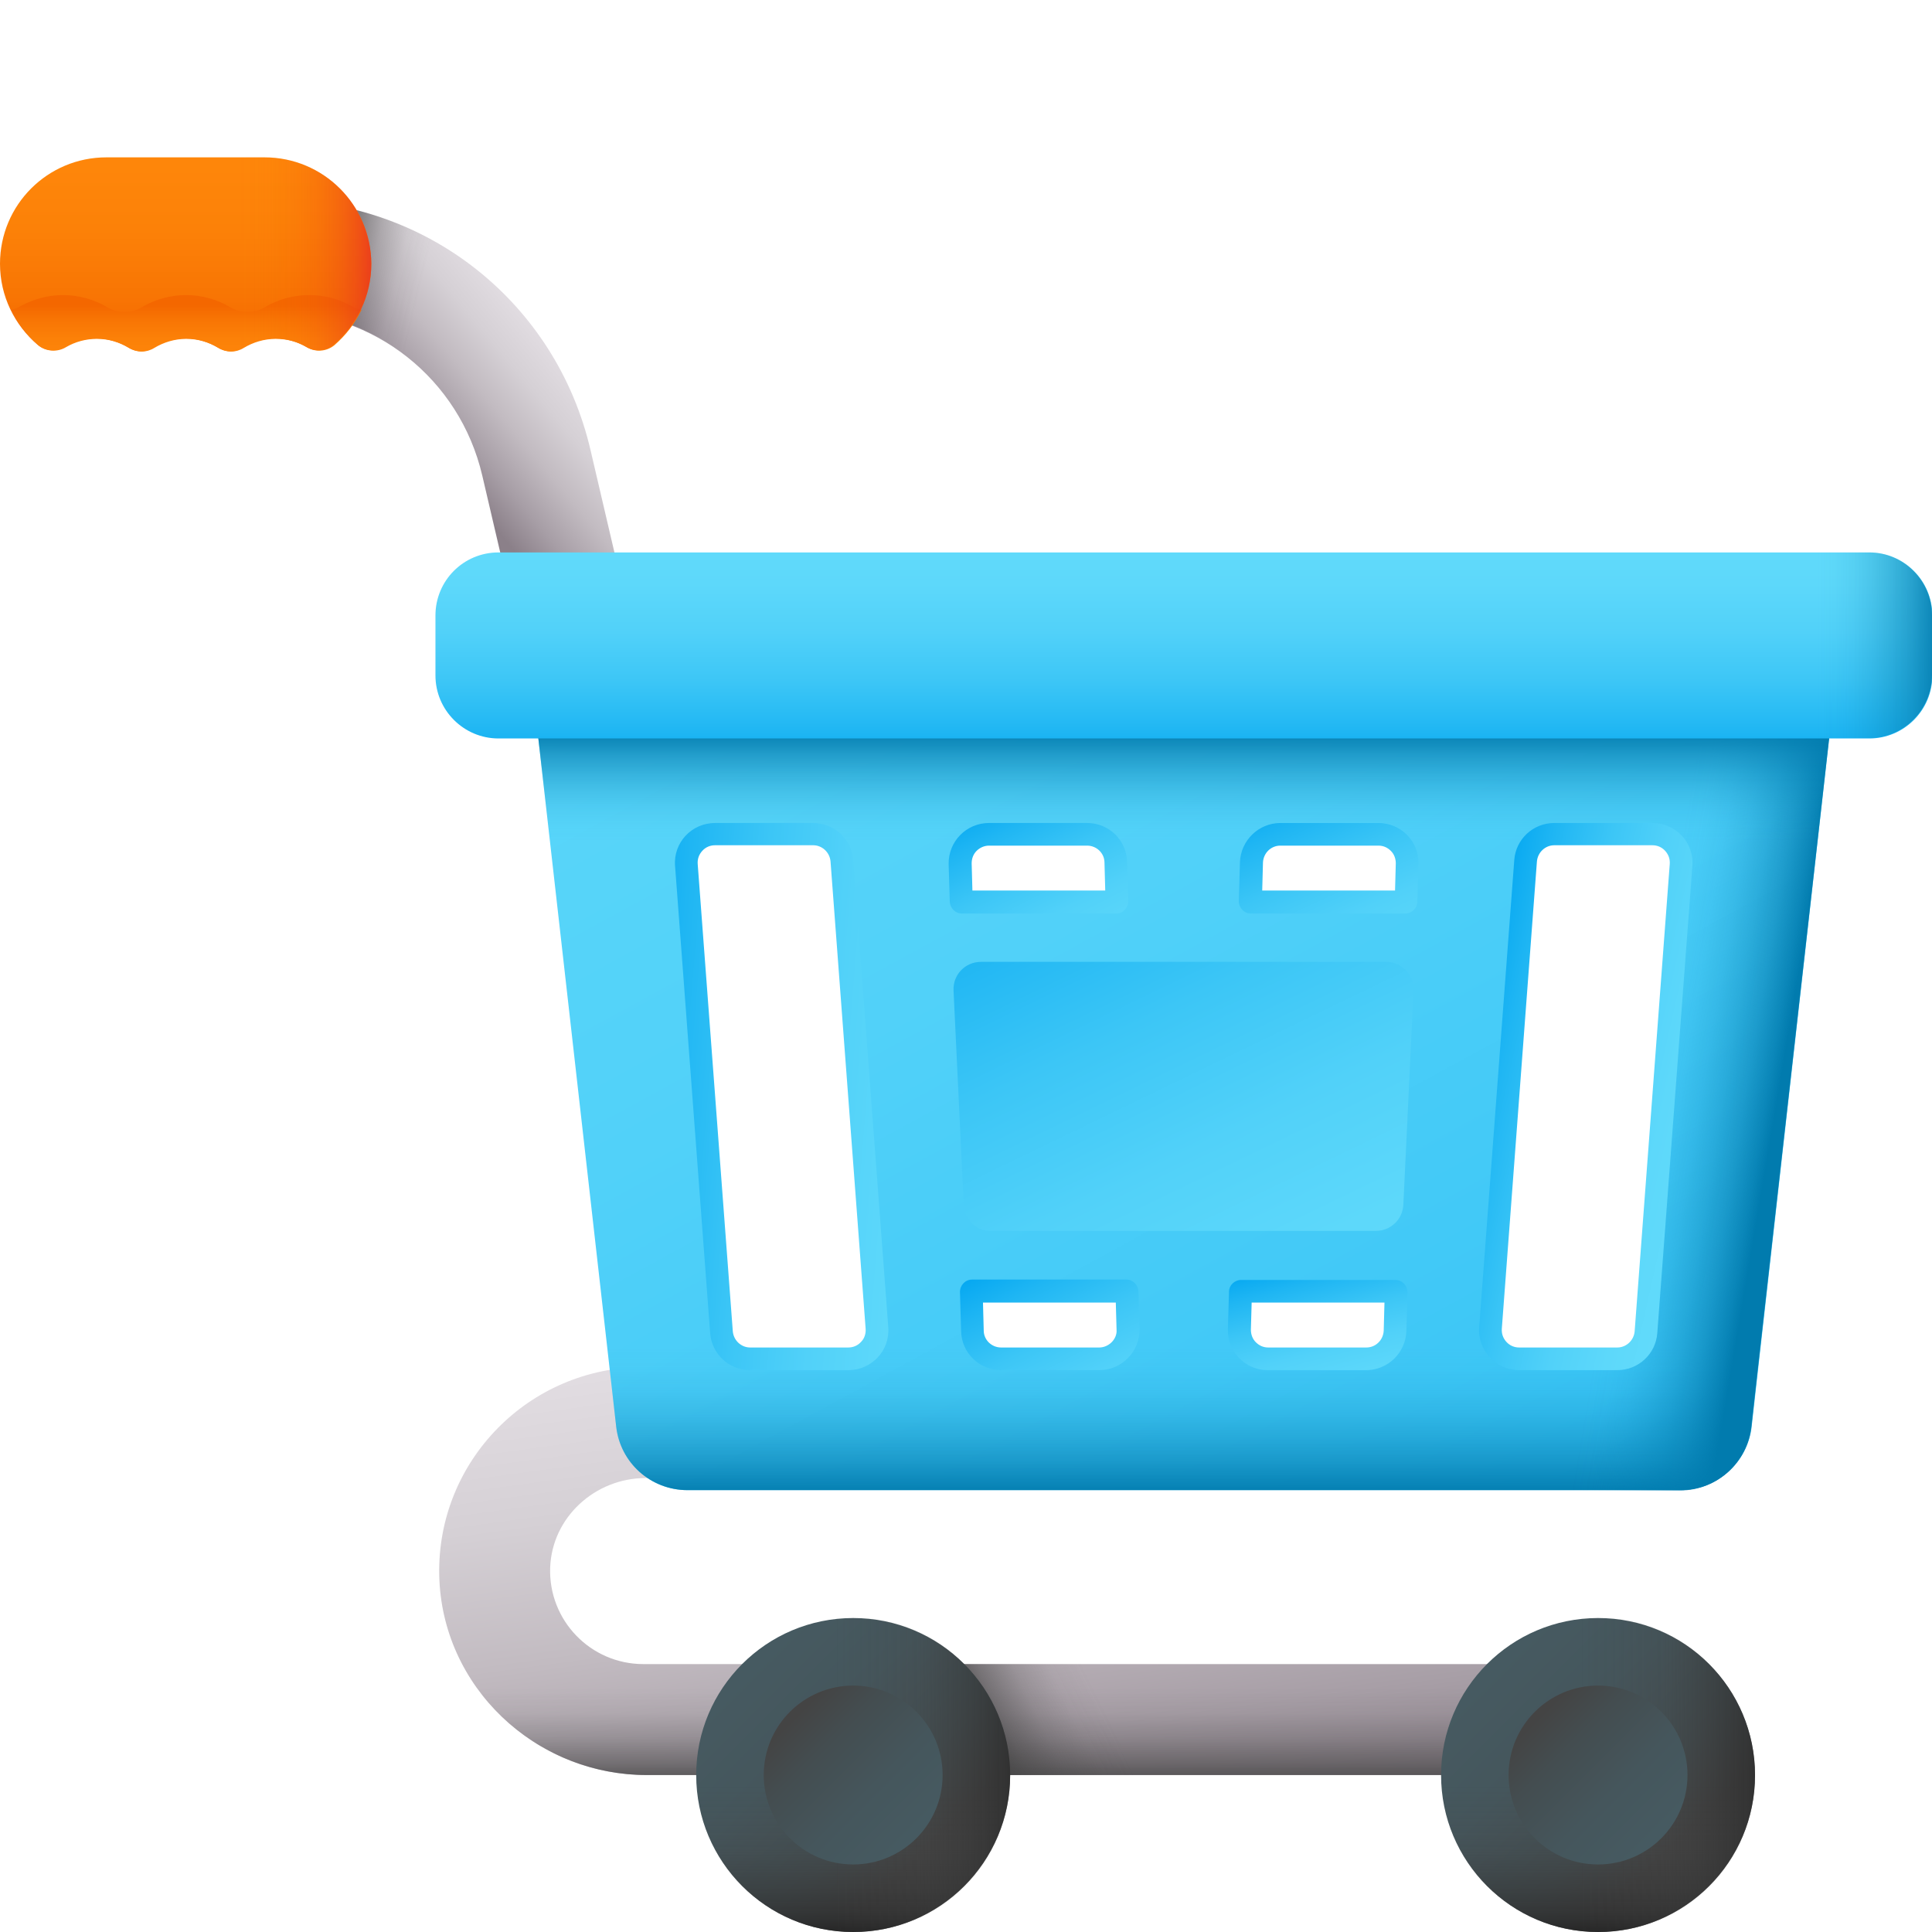
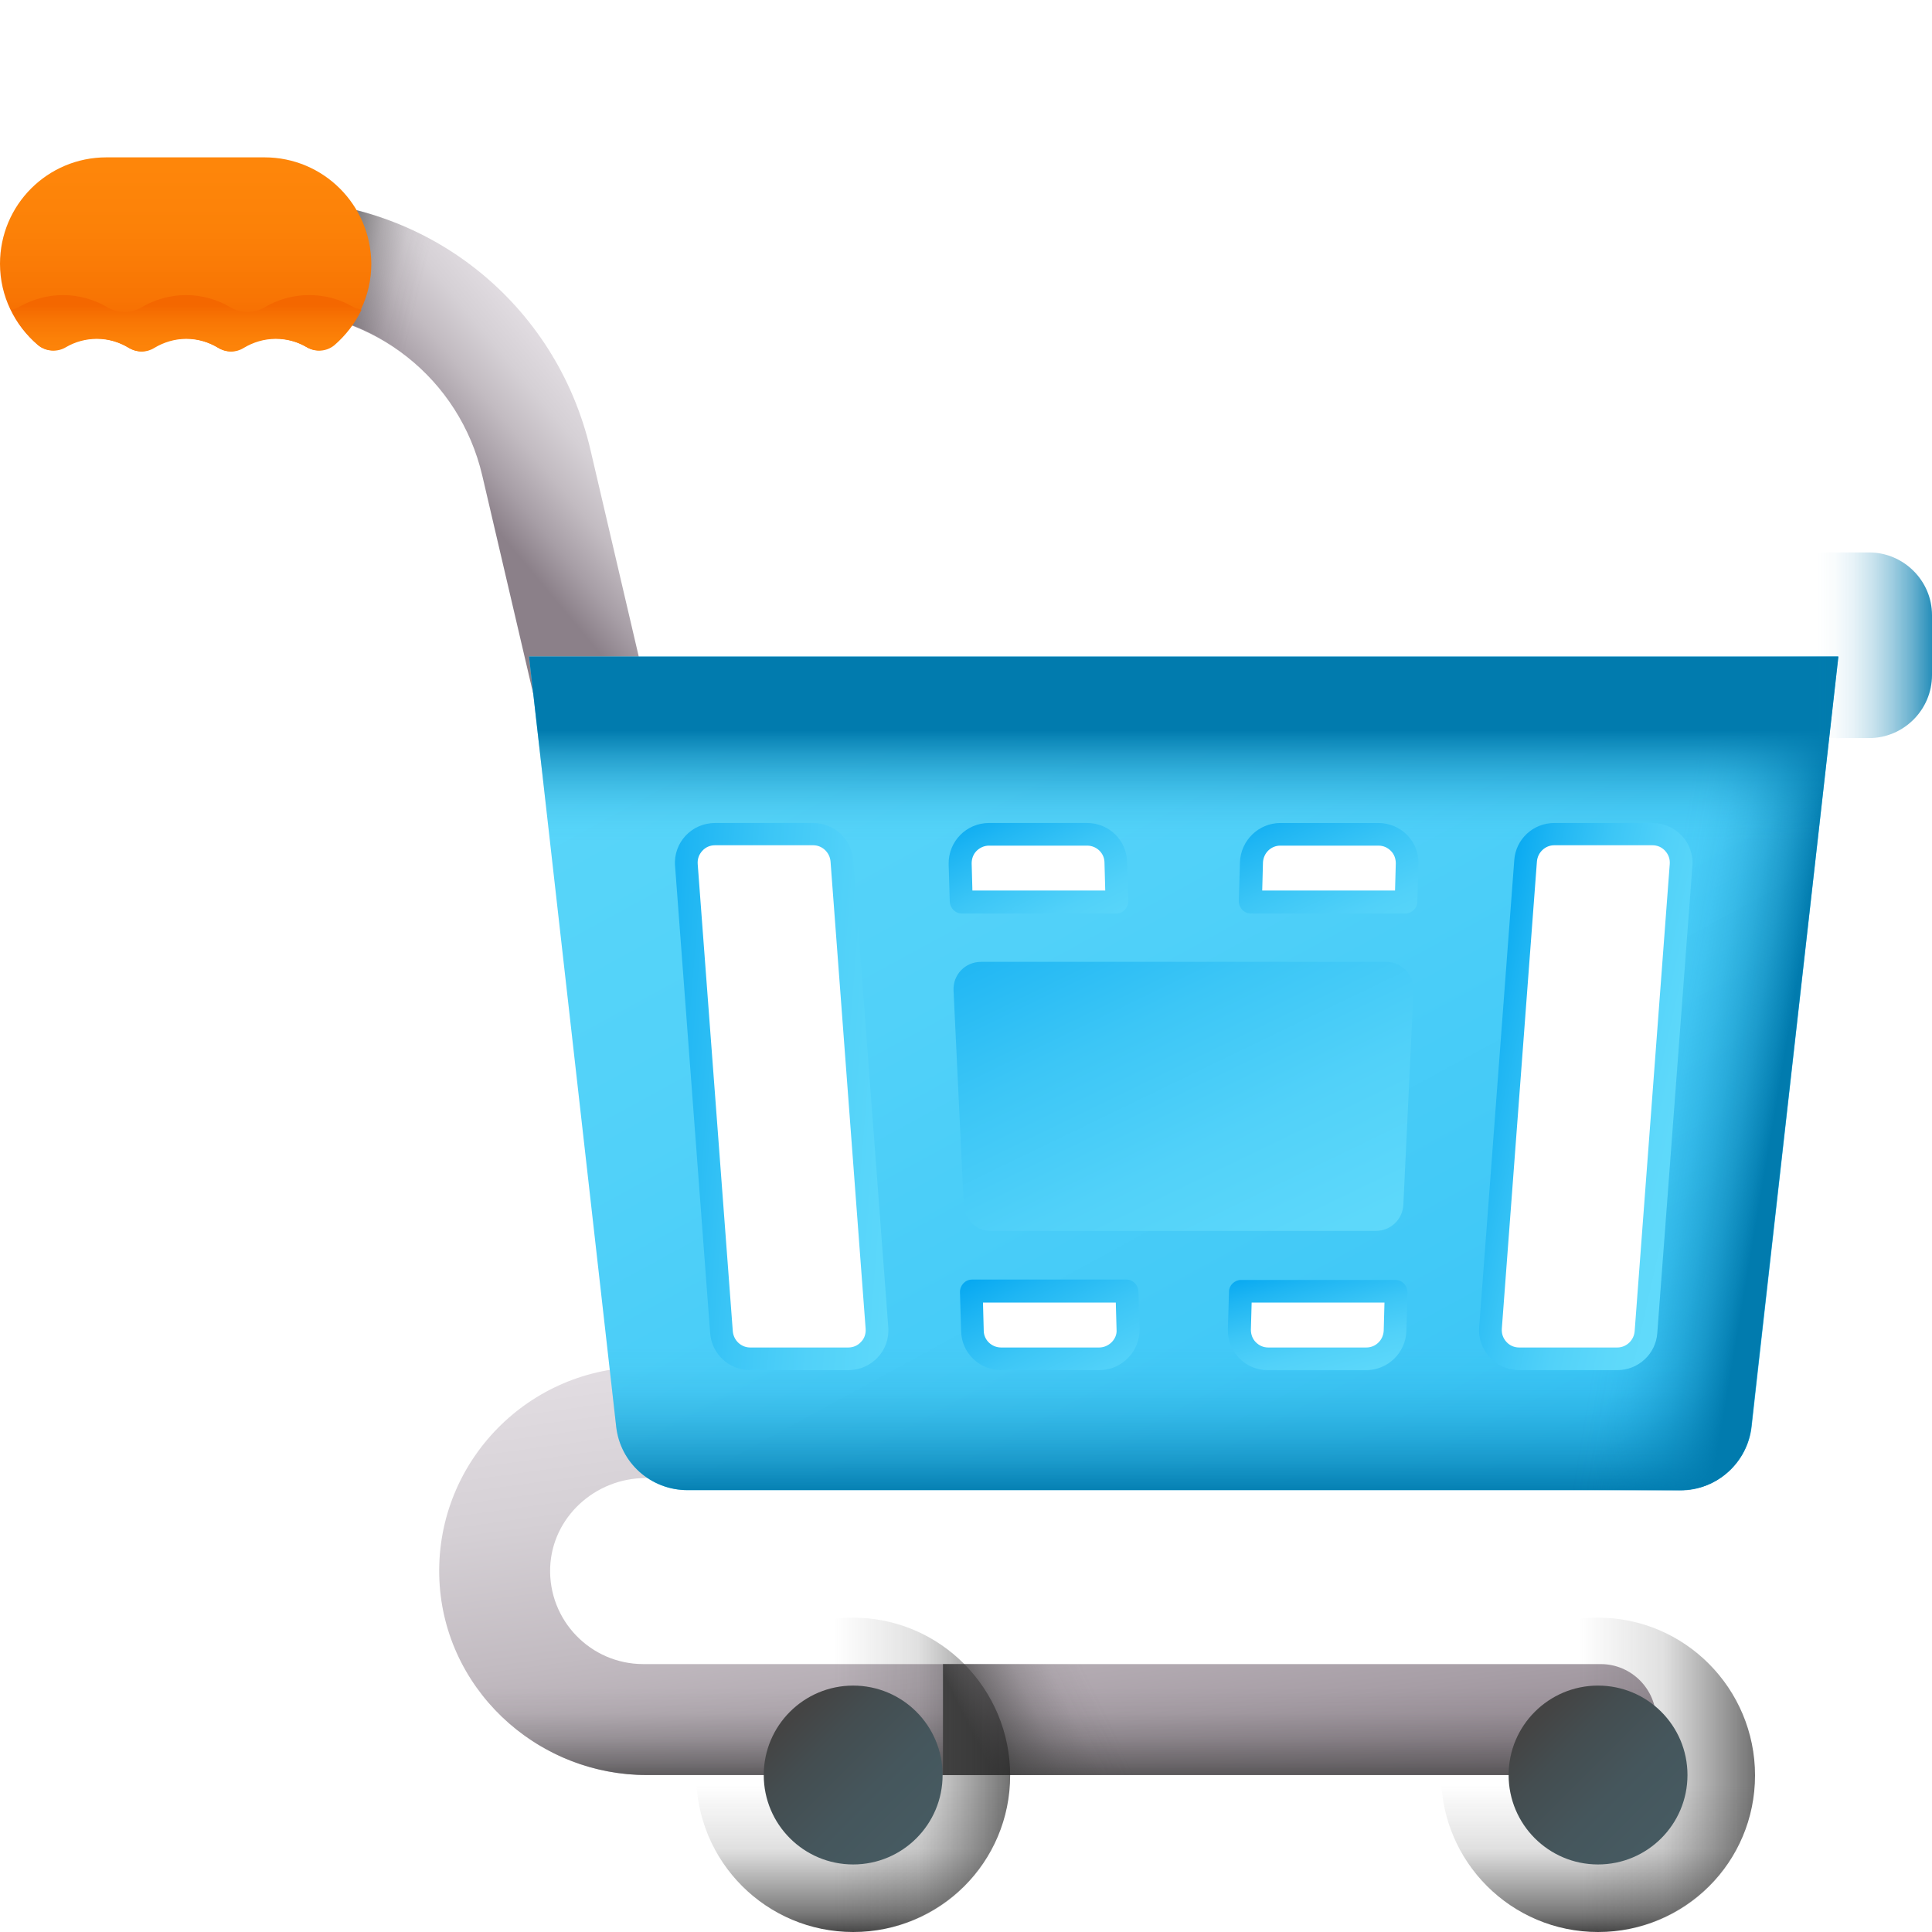
<svg xmlns="http://www.w3.org/2000/svg" xmlns:xlink="http://www.w3.org/1999/xlink" id="_01_Empty_Cart" viewBox="0 0 512 512">
  <linearGradient id="lg1">
    <stop offset="0" stop-color="#e5e1e5" />
    <stop offset=".198" stop-color="#e1dce1" />
    <stop offset=".403" stop-color="#d5d0d5" />
    <stop offset=".612" stop-color="#c2bbc1" />
    <stop offset=".821" stop-color="#a79ea6" />
    <stop offset="1" stop-color="#8b8089" />
  </linearGradient>
  <linearGradient id="SVGID_1_" gradientTransform="matrix(1 0 0 -1 0 514)" gradientUnits="userSpaceOnUse" x1="163.563" x2="123.436" xlink:href="#lg1" y1="416.792" y2="383.353" />
  <linearGradient id="lg2">
    <stop offset="0" stop-color="#444" stop-opacity="0" />
    <stop offset=".238" stop-color="#444" stop-opacity=".061" />
    <stop offset=".484" stop-color="#444" stop-opacity=".244" />
    <stop offset=".734" stop-color="#444" stop-opacity=".549" />
    <stop offset=".986" stop-color="#444" stop-opacity=".973" />
    <stop offset="1" stop-color="#444" />
  </linearGradient>
  <linearGradient id="SVGID_00000180351913654799751740000017071497634167496603_" gradientTransform="matrix(1 0 0 -1 0 514)" gradientUnits="userSpaceOnUse" x1="110.776" x2="83.122" xlink:href="#lg2" y1="434.858" y2="441.562" />
  <linearGradient id="SVGID_00000178920124002603334530000007845307619773607098_" gradientTransform="matrix(1 0 0 -1 0 514)" gradientUnits="userSpaceOnUse" x1="260.995" x2="284.922" xlink:href="#lg1" y1="198.719" y2="23.255" />
  <linearGradient id="SVGID_00000063616433802923928670000009380652037438057132_" gradientTransform="matrix(1 0 0 -1 0 514)" gradientUnits="userSpaceOnUse" x1="277.8" x2="277.8" xlink:href="#lg2" y1="66.431" y2="39.615" />
  <linearGradient id="SVGID_00000052823829702486102850000009905075682619578287_" gradientTransform="matrix(1 0 0 -1 0 514)" gradientUnits="userSpaceOnUse" x1="292.642" x2="262.055" xlink:href="#lg2" y1="60.941" y2="45.857" />
  <linearGradient id="lg3">
    <stop offset="0" stop-color="#465a61" />
    <stop offset=".368" stop-color="#45565c" />
    <stop offset=".75" stop-color="#444d50" />
    <stop offset="1" stop-color="#444" />
  </linearGradient>
  <linearGradient id="SVGID_00000020384467417345070040000015003775759013030054_" gradientTransform="matrix(1 0 0 -1 0 514)" gradientUnits="userSpaceOnUse" x1="198.129" x2="245.492" xlink:href="#lg3" y1="71.655" y2="24.292" />
  <linearGradient id="lg4">
    <stop offset="0" stop-color="#444" stop-opacity="0" />
    <stop offset=".39" stop-color="#3d3d3d" stop-opacity=".16" />
    <stop offset=".793" stop-color="#292929" stop-opacity=".637" />
    <stop offset="1" stop-color="#1a1a1a" />
  </linearGradient>
  <linearGradient id="SVGID_00000055694519619776042960000004348715176689329853_" gradientTransform="matrix(1 0 0 -1 0 514)" gradientUnits="userSpaceOnUse" x1="226.148" x2="226.148" xlink:href="#lg4" y1="40.859" y2="-2.3" />
  <linearGradient id="SVGID_00000181055607101494179180000008542697690453213104_" gradientTransform="matrix(1 0 0 -1 0 514)" gradientUnits="userSpaceOnUse" x1="220.964" x2="278.711" xlink:href="#lg4" y1="43.637" y2="43.637" />
  <linearGradient id="SVGID_00000114071365861288610040000002921830730987214507_" gradientTransform="matrix(1 0 0 -1 0 514)" gradientUnits="userSpaceOnUse" x1="241.914" x2="210.698" xlink:href="#lg3" y1="27.87" y2="59.086" />
  <linearGradient id="SVGID_00000083087574325757651830000007889110877803837829_" gradientTransform="matrix(1 0 0 -1 0 514)" gradientUnits="userSpaceOnUse" x1="395.478" x2="442.842" xlink:href="#lg3" y1="71.655" y2="24.292" />
  <linearGradient id="SVGID_00000109737416322020346500000017255812683903125152_" gradientTransform="matrix(1 0 0 -1 0 514)" gradientUnits="userSpaceOnUse" x1="423.497" x2="423.497" xlink:href="#lg4" y1="40.859" y2="-2.3" />
  <linearGradient id="SVGID_00000135666928690617577550000004433348905095732370_" gradientTransform="matrix(1 0 0 -1 0 514)" gradientUnits="userSpaceOnUse" x1="418.314" x2="476.06" xlink:href="#lg4" y1="43.637" y2="43.637" />
  <linearGradient id="SVGID_00000092427055659674309970000017757939555768314762_" gradientTransform="matrix(1 0 0 -1 0 514)" gradientUnits="userSpaceOnUse" x1="439.264" x2="408.048" xlink:href="#lg3" y1="27.87" y2="59.086" />
  <linearGradient id="lg5">
    <stop offset="0" stop-color="#fe860a" />
    <stop offset=".356" stop-color="#fc8108" />
    <stop offset=".725" stop-color="#f87504" />
    <stop offset="1" stop-color="#f46700" />
  </linearGradient>
  <linearGradient id="SVGID_00000111187659617033156770000000486841383403677365_" gradientTransform="matrix(1 0 0 -1 0 514)" gradientUnits="userSpaceOnUse" x1="49.163" x2="49.163" xlink:href="#lg5" y1="469.781" y2="422.281" />
  <linearGradient id="SVGID_00000026842412085923555590000015814878619903900585_" gradientTransform="matrix(1 0 0 -1 0 514)" gradientUnits="userSpaceOnUse" x1="49.163" x2="49.163" xlink:href="#lg5" y1="418.942" y2="433.188" />
  <linearGradient id="SVGID_00000170986826783812501940000012690888106335789744_" gradientTransform="matrix(1 0 0 -1 0 514)" gradientUnits="userSpaceOnUse" x1="63.409" x2="103.29" y1="446.571" y2="446.571">
    <stop offset="0" stop-color="#f46700" stop-opacity="0" />
    <stop offset=".128" stop-color="#f36500" stop-opacity=".018" />
    <stop offset=".26" stop-color="#f26103" stop-opacity=".073" />
    <stop offset=".394" stop-color="#f15b07" stop-opacity=".164" />
    <stop offset=".53" stop-color="#ef520d" stop-opacity=".292" />
    <stop offset=".668" stop-color="#ec4614" stop-opacity=".456" />
    <stop offset=".806" stop-color="#e9371d" stop-opacity=".657" />
    <stop offset=".942" stop-color="#e52628" stop-opacity=".891" />
    <stop offset="1" stop-color="#e41f2d" />
  </linearGradient>
  <linearGradient id="lg6">
    <stop offset="0" stop-color="#62dbfb" />
    <stop offset=".206" stop-color="#5dd8fa" />
    <stop offset=".419" stop-color="#51d1f9" />
    <stop offset=".636" stop-color="#3cc6f6" />
    <stop offset=".854" stop-color="#1fb6f3" />
    <stop offset="1" stop-color="#08a9f1" />
  </linearGradient>
  <linearGradient id="SVGID_00000041270715480404768760000002546233833706515130_" gradientTransform="matrix(1 0 0 -1 0 514)" gradientUnits="userSpaceOnUse" x1="291.043" x2="264.419" xlink:href="#lg6" y1="249.849" y2="302.486" />
  <linearGradient id="SVGID_00000052801622403862628530000005312131563140609695_" gradientTransform="matrix(1 0 0 -1 0 514)" gradientUnits="userSpaceOnUse" x1="259.284" x2="164.108" xlink:href="#lg6" y1="219.219" y2="226.87" />
  <linearGradient id="SVGID_00000057119984237708256800000008510966724529325972_" gradientTransform="matrix(1 0 0 -1 0 514)" gradientUnits="userSpaceOnUse" x1="299.272" x2="270.199" xlink:href="#lg6" y1="124.615" y2="181.231" />
  <linearGradient id="SVGID_00000095322887950025745030000004525761801938831266_" gradientTransform="matrix(1 0 0 -1 0 514)" gradientUnits="userSpaceOnUse" x1="356.076" x2="345.671" xlink:href="#lg6" y1="139.403" y2="179.799" />
  <linearGradient id="SVGID_00000054951240635158102900000006489436083811633328_" gradientTransform="matrix(1 0 0 -1 0 514)" gradientUnits="userSpaceOnUse" x1="454.339" x2="387.624" xlink:href="#lg6" y1="215.748" y2="230.743" />
  <linearGradient id="SVGID_00000059996282152790710460000002587730056217853068_" gradientTransform="matrix(1 0 0 -1 0 514)" gradientUnits="userSpaceOnUse" x1="367.98" x2="341.355" xlink:href="#lg6" y1="246.503" y2="304.649" />
  <linearGradient id="SVGID_00000096746687493453925800000004931247492827629704_" gradientTransform="matrix(1 0 0 -1 0 514)" gradientUnits="userSpaceOnUse" x1="147.484" x2="514.155" xlink:href="#lg6" y1="562.349" y2="-109.88" />
  <linearGradient id="lg7">
    <stop offset="0" stop-color="#017bae" stop-opacity="0" />
    <stop offset=".147" stop-color="#017bae" stop-opacity=".024" />
    <stop offset=".299" stop-color="#017bae" stop-opacity=".095" />
    <stop offset=".453" stop-color="#017bae" stop-opacity=".215" />
    <stop offset=".609" stop-color="#017bae" stop-opacity=".382" />
    <stop offset=".767" stop-color="#017bae" stop-opacity=".597" />
    <stop offset=".923" stop-color="#017bae" stop-opacity=".856" />
    <stop offset="1" stop-color="#017bae" />
  </linearGradient>
  <linearGradient id="SVGID_00000131340187422012239570000000749216189797803157_" gradientTransform="matrix(1 0 0 -1 0 514)" gradientUnits="userSpaceOnUse" x1="313.691" x2="313.691" xlink:href="#lg7" y1="157.001" y2="117.709" />
  <linearGradient id="SVGID_00000055679795131709094670000016603939813289919889_" gradientTransform="matrix(1 0 0 -1 0 514)" gradientUnits="userSpaceOnUse" x1="434.292" x2="470.404" xlink:href="#lg7" y1="225.037" y2="218.917" />
  <linearGradient id="SVGID_00000087408072363097932900000017502954285924364698_" gradientTransform="matrix(1 0 0 -1 0 514)" gradientUnits="userSpaceOnUse" x1="313.691" x2="313.691" xlink:href="#lg7" y1="291.043" y2="320.447" />
  <linearGradient id="SVGID_00000083810224219076416770000002579696589649742749_" gradientTransform="matrix(1 0 0 -1 0 514)" gradientUnits="userSpaceOnUse" x1="351.611" x2="278.163" xlink:href="#lg6" y1="147.805" y2="299.597" />
  <linearGradient id="SVGID_00000157302458006812199160000007926216812344514456_" gradientTransform="matrix(1 0 0 -1 0 514)" gradientUnits="userSpaceOnUse" x1="313.691" x2="313.691" xlink:href="#lg6" y1="371.835" y2="311.244" />
  <linearGradient id="SVGID_00000059310256383422012850000005382760424030752949_" gradientTransform="matrix(1 0 0 -1 0 514)" gradientUnits="userSpaceOnUse" x1="481.235" x2="514.648" xlink:href="#lg7" y1="342.931" y2="342.931" />
  <g>
    <g>
      <path d="m150.2 221.9-22.4-95.9c-6-25.6-28.6-43.5-54.9-43.5h-13.1v-29.5h13.2c40.1 0 74.4 27.2 83.5 66.3l22.4 95.9z" fill="url(#SVGID_1_)" />
      <path d="m73 53h-13.2v29.4h13.2c15.7 0 30 6.3 40.3 16.9h35.9c-14.5-28.1-43.5-46.3-76.2-46.3z" fill="url(#SVGID_00000180351913654799751740000017071497634167496603_)" />
      <path d="m424.2 470.4h-252.8c-29.6 0-54.4-23.4-55-53-.6-30.3 23.9-55.1 54.1-55.1h251.4v29.4h-250.8c-13.4 0-24.8 10.4-25.3 23.7-.5 14 10.7 25.6 24.7 25.6h253.7c8.1 0 14.7 6.6 14.7 14.7-.1 8.1-6.6 14.7-14.7 14.7z" fill="url(#SVGID_00000178920124002603334530000007845307619773607098_)" />
      <path d="m171.4 470.4h252.7c8.1 0 14.7-6.6 14.7-14.7s-6.6-14.7-14.7-14.7h-253.6c-11.6 0-21.3-8-24-18.8h-29.8c3 27.2 26.7 48.2 54.7 48.2z" fill="url(#SVGID_00000063616433802923928670000009380652037438057132_)" />
      <path d="m249.9 441h74.9v29.4h-74.9z" fill="url(#SVGID_00000052823829702486102850000009905075682619578287_)" />
      <g>
        <g>
-           <circle cx="226.1" cy="470.4" fill="url(#SVGID_00000020384467417345070040000015003775759013030054_)" r="41.6" />
          <path d="m184.5 470.4c0 23 18.6 41.6 41.6 41.6s41.6-18.6 41.6-41.6c0-4.6-.8-9-2.1-13.1h-79c-1.3 4.1-2.1 8.5-2.1 13.1z" fill="url(#SVGID_00000055694519619776042960000004348715176689329853_)" />
          <path d="m226.1 428.7c-5.1 0-9.9.9-14.4 2.6v78.2c4.5 1.7 9.3 2.6 14.4 2.6 23 0 41.6-18.6 41.6-41.6s-18.6-41.8-41.6-41.8z" fill="url(#SVGID_00000181055607101494179180000008542697690453213104_)" />
          <circle cx="226.1" cy="470.4" fill="url(#SVGID_00000114071365861288610040000002921830730987214507_)" r="23.7" />
        </g>
        <g>
-           <circle cx="423.5" cy="470.4" fill="url(#SVGID_00000083087574325757651830000007889110877803837829_)" r="41.6" />
          <path d="m381.9 470.4c0 23 18.6 41.6 41.6 41.6s41.6-18.6 41.6-41.6c0-4.6-.8-9-2.1-13.1h-79c-1.4 4.1-2.1 8.5-2.1 13.1z" fill="url(#SVGID_00000109737416322020346500000017255812683903125152_)" />
          <path d="m423.5 428.7c-5.1 0-9.9.9-14.4 2.6v78.2c4.5 1.7 9.3 2.6 14.4 2.6 23 0 41.6-18.6 41.6-41.6s-18.6-41.8-41.6-41.8z" fill="url(#SVGID_00000135666928690617577550000004433348905095732370_)" />
          <circle cx="423.5" cy="470.4" fill="url(#SVGID_00000092427055659674309970000017757939555768314762_)" r="23.7" />
        </g>
      </g>
      <g>
        <g>
          <path d="m70.1 41.7h-41.9c-15.6 0-28.2 12.6-28.2 28.2 0 8.6 3.9 16.3 10 21.5 2 1.7 5 1.9 7.3.5 2.4-1.4 5.2-2.2 8.2-2.2 3.1 0 6 .9 8.5 2.4 2.1 1.3 4.6 1.3 6.7 0 2.5-1.5 5.4-2.4 8.5-2.4s6 .9 8.5 2.4c2.1 1.3 4.6 1.3 6.7 0 2.5-1.5 5.4-2.4 8.5-2.4 3 0 5.8.8 8.2 2.2 2.3 1.4 5.2 1.2 7.3-.5 6.1-5.2 10-12.9 10-21.5-.1-15.6-12.7-28.2-28.3-28.2z" fill="url(#SVGID_00000111187659617033156770000000486841383403677365_)" />
          <path d="m93.1 81.1c-3.3-1.9-7.1-2.9-11.2-2.9-4.3 0-8.3 1.2-11.7 3.2-2.8 1.7-6.4 1.7-9.2 0-3.4-2-7.4-3.2-11.7-3.2s-8.3 1.2-11.7 3.2c-2.8 1.7-6.4 1.7-9.2 0-3.4-2-7.4-3.2-11.7-3.2-4.1 0-7.9 1.1-11.2 2.9-.8.5-1.7.8-2.5 1 1.7 3.6 4.2 6.8 7.2 9.4 2 1.7 5 1.9 7.3.5 2.4-1.4 5.2-2.2 8.2-2.2 3.1 0 6 .9 8.5 2.4 2.1 1.3 4.6 1.3 6.7 0 2.5-1.5 5.4-2.4 8.5-2.4s6 .9 8.5 2.4c2.1 1.3 4.6 1.3 6.7 0 2.5-1.5 5.4-2.4 8.5-2.4 3 0 5.8.8 8.2 2.2 2.3 1.4 5.2 1.2 7.3-.5 3-2.6 5.5-5.8 7.2-9.4-1.1-.3-1.9-.6-2.7-1z" fill="url(#SVGID_00000026842412085923555590000015814878619903900585_)" />
        </g>
-         <path d="m70.1 41.7h-24.3v48.4c1.1-.2 2.2-.4 3.4-.4 3.1 0 6 .9 8.5 2.4 2.1 1.3 4.6 1.3 6.7 0 2.5-1.5 5.4-2.4 8.5-2.4 3 0 5.8.8 8.2 2.2 2.3 1.4 5.2 1.2 7.3-.5 6.1-5.2 10-12.9 10-21.5-.1-15.6-12.7-28.2-28.3-28.2z" fill="url(#SVGID_00000170986826783812501940000012690888106335789744_)" />
      </g>
    </g>
    <g>
      <g>
        <path d="m254.9 248h40.9c2.5 0 4.8-1 6.6-2.8 1.7-1.8 2.7-4.1 2.6-6.6l-.3-10.3c-.2-9.1-7.5-16.2-16.6-16.2h-26c-4.5 0-8.8 1.8-11.9 5-3.2 3.2-4.8 7.5-4.7 12.1l.3 10c.1 4.9 4.1 8.8 9.1 8.8zm3.9-22.5c.9-.9 2.1-1.4 3.3-1.4h26c2.5 0 4.6 2 4.6 4.5l.2 7.4h-35.2l-.2-7.2c0-1.2.4-2.4 1.3-3.3z" fill="url(#SVGID_00000041270715480404768760000002546233833706515130_)" />
        <path d="m232.1 227.4c-.6-8.6-7.9-15.4-16.6-15.4h-26c-4.6 0-9.1 1.9-12.2 5.3s-4.7 8-4.4 12.6l9.3 123.8c.6 8.6 7.9 15.4 16.6 15.4h26c4.6 0 9.1-1.9 12.2-5.3s4.7-8 4.4-12.6zm-3.9 128.2c-.9 1-2.1 1.5-3.4 1.5h-26c-2.4 0-4.4-1.9-4.6-4.3l-9.3-123.8c-.1-1.3.3-2.5 1.2-3.5s2.1-1.5 3.4-1.5h26c2.4 0 4.4 1.9 4.6 4.3l9.3 123.8c.1 1.3-.3 2.6-1.2 3.5z" fill="url(#SVGID_00000052801622403862628530000005312131563140609695_)" />
        <path d="m298.5 333.2h-40.9c-2.5 0-4.8 1-6.6 2.8-1.7 1.8-2.7 4.1-2.6 6.6l.3 10.3c.2 9.1 7.5 16.2 16.6 16.2h26c4.5 0 8.8-1.8 11.9-5 3.2-3.2 4.8-7.5 4.7-12.1l-.3-9.9c-.1-5-4.1-8.9-9.1-8.9zm-3.9 22.5c-.9.9-2.1 1.4-3.3 1.4h-26c-2.5 0-4.6-2-4.6-4.5l-.2-7.4h35.2l.2 7.2c.1 1.2-.4 2.4-1.3 3.3z" fill="url(#SVGID_00000057119984237708256800000008510966724529325972_)" />
        <path d="m369.8 333.2h-40.9c-5 0-9 3.9-9.2 8.9l-.3 10c-.1 4.5 1.6 8.8 4.7 12.1 3.2 3.2 7.4 5 11.9 5h26c9.1 0 16.4-7.1 16.6-16.2l.3-10.3c.1-2.5-.9-4.9-2.6-6.6-1.7-2-4-2.9-6.5-2.9zm-3.1 19.4c-.1 2.5-2.1 4.5-4.6 4.5h-26c-1.3 0-2.4-.5-3.3-1.4s-1.3-2.1-1.3-3.3l.2-7.2h35.2z" fill="url(#SVGID_00000095322887950025745030000004525761801938831266_)" />
        <path d="m437.9 212.1h-26c-8.7 0-16 6.8-16.6 15.4l-9.3 123.7c-.3 4.6 1.3 9.2 4.4 12.6s7.6 5.3 12.2 5.3h26c8.7 0 16-6.8 16.6-15.4l9.3-123.8c.3-4.6-1.3-9.2-4.4-12.6-3.1-3.3-7.6-5.3-12.2-5.2zm4.6 16.9-9.3 123.8c-.2 2.4-2.2 4.3-4.6 4.3h-26c-1.3 0-2.5-.5-3.4-1.5s-1.3-2.2-1.2-3.5l9.3-123.8c.2-2.4 2.2-4.3 4.6-4.3h26c1.3 0 2.5.5 3.4 1.5s1.3 2.2 1.2 3.5z" fill="url(#SVGID_00000054951240635158102900000006489436083811633328_)" />
-         <path d="m365.3 212.1h-26c-9.1 0-16.4 7.1-16.6 16.2l-.3 10.3c-.1 2.5.9 4.9 2.6 6.6 1.7 1.8 4.1 2.8 6.6 2.8h40.9c5 0 9-3.9 9.2-8.9l.3-10c.1-4.5-1.6-8.8-4.7-12.1-3.3-3.2-7.5-4.9-12-4.9zm4.4 23.9h-35.2l.2-7.4c.1-2.5 2.1-4.5 4.6-4.5h26c1.3 0 2.4.5 3.3 1.4s1.3 2.1 1.3 3.3z" fill="url(#SVGID_00000059996282152790710460000002587730056217853068_)" />
+         <path d="m365.3 212.1h-26c-9.1 0-16.4 7.1-16.6 16.2l-.3 10.3c-.1 2.5.9 4.9 2.6 6.6 1.7 1.8 4.1 2.8 6.6 2.8h40.9c5 0 9-3.9 9.2-8.9l.3-10c.1-4.5-1.6-8.8-4.7-12.1-3.3-3.2-7.5-4.9-12-4.9m4.4 23.9h-35.2l.2-7.4c.1-2.5 2.1-4.5 4.6-4.5h26c1.3 0 2.4.5 3.3 1.4s1.3 2.1 1.3 3.3z" fill="url(#SVGID_00000059996282152790710460000002587730056217853068_)" />
      </g>
      <path d="m140.2 174 23.1 204.1c1.1 9.6 9.2 16.8 18.9 16.8h263.1c9.7 0 17.8-7.3 18.9-16.8l23-204.1zm199.1 44.1h26c6 0 10.8 4.9 10.6 10.9l-.3 10c0 1.7-1.5 3.1-3.2 3.1h-40.9c-1.8 0-3.2-1.5-3.2-3.3l.3-10.3c.2-5.8 5-10.4 10.7-10.4zm-77.2 0h26c5.8 0 10.5 4.6 10.6 10.4l.3 10.3c0 1.8-1.4 3.3-3.2 3.3h-40.9c-1.7 0-3.1-1.4-3.2-3.1l-.3-10c-.1-6 4.7-10.9 10.7-10.9zm-37.3 145h-26c-5.6 0-10.2-4.3-10.6-9.8l-9.3-123.8c-.5-6.2 4.4-11.4 10.6-11.4h26c5.6 0 10.2 4.3 10.6 9.8l9.3 123.8c.5 6.2-4.4 11.4-10.6 11.4zm66.5 0h-26c-5.8 0-10.5-4.6-10.6-10.4l-.3-10.3c0-1.8 1.4-3.3 3.2-3.3h40.9c1.7 0 3.1 1.4 3.2 3.1l.3 9.9c.1 6.1-4.7 11-10.7 11zm70.7 0h-26c-6 0-10.8-4.9-10.6-10.9l.3-9.9c0-1.7 1.5-3.1 3.2-3.1h40.9c1.8 0 3.2 1.5 3.2 3.3l-.3 10.3c-.2 5.7-4.9 10.3-10.7 10.3zm86.5-133.6-9.3 123.8c-.4 5.5-5 9.8-10.6 9.8h-26c-6.2 0-11.1-5.3-10.6-11.4l9.3-123.8c.4-5.5 5-9.8 10.6-9.8h26c6.2 0 11.1 5.2 10.6 11.4z" fill="url(#SVGID_00000096746687493453925800000004931247492827629704_)" />
      <path d="m443.6 294.6-4.4 58.7c-.4 5.5-5 9.8-10.6 9.8h-26c-6.2 0-11.1-5.3-10.6-11.4l4.3-57.1h-165.2l4.3 57.1c.5 6.2-4.4 11.4-10.6 11.4h-26c-5.6 0-10.2-4.3-10.6-9.8l-4.4-58.7h-29.9l9.4 83.5c1.1 9.6 9.2 16.8 18.9 16.8h263.1c9.7 0 17.8-7.3 18.9-16.8l9.4-83.5zm-152.3 68.5h-26c-5.8 0-10.5-4.6-10.6-10.4l-.3-10.3c0-1.8 1.4-3.3 3.2-3.3h40.9c1.7 0 3.1 1.4 3.2 3.1l.3 9.9c.1 6.1-4.7 11-10.7 11zm81.4-10.3c-.2 5.8-4.9 10.4-10.6 10.4h-26c-6 0-10.8-4.9-10.6-10.9l.3-9.9c0-1.7 1.5-3.1 3.2-3.1h40.9c1.8 0 3.2 1.5 3.2 3.3z" fill="url(#SVGID_00000131340187422012239570000000749216189797803157_)" />
      <path d="m328.4 339.2h.5 40.9c1.8 0 3.2 1.5 3.2 3.3l-.3 10.3c-.2 5.8-4.9 10.4-10.6 10.4h-26c-3 0-5.7-1.3-7.7-3.3v35.1h116.8c9.7 0 17.8-7.3 18.9-16.8l23.1-204.2h-158.8zm63.6 12.5 9.3-123.8c.4-5.5 5-9.8 10.6-9.8h26c6.2 0 11.1 5.3 10.6 11.4l-9.3 123.8c-.4 5.5-5 9.8-10.6 9.8h-26c-6.2 0-11.1-5.2-10.6-11.4zm-52.7-133.6h26c6 0 10.8 4.9 10.6 10.9l-.3 10c0 1.7-1.5 3.1-3.2 3.1h-40.9c-1.8 0-3.2-1.5-3.2-3.3l.3-10.3c.2-5.8 5-10.4 10.7-10.4z" fill="url(#SVGID_00000055679795131709094670000016603939813289919889_)" />
      <path d="m149.4 254.9h31.4l-1.9-25.4c-.5-6.2 4.4-11.4 10.6-11.4h26c5.6 0 10.2 4.3 10.6 9.8l2 27h171.1l2-27c.4-5.5 5-9.8 10.6-9.8h26c6.2 0 11.1 5.3 10.6 11.4l-1.9 25.4h31.5l9.1-80.9h-346.9zm179.3-26.5c.2-5.8 4.9-10.4 10.6-10.4h26c6 0 10.8 4.9 10.6 10.9l-.3 10c0 1.7-1.5 3.1-3.2 3.1h-40.9c-1.8 0-3.2-1.5-3.2-3.3zm-66.6-10.3h26c5.8 0 10.5 4.6 10.6 10.4l.3 10.3c0 1.8-1.4 3.3-3.2 3.3h-40.9c-1.7 0-3.1-1.4-3.2-3.1l-.3-10c-.1-6 4.7-10.9 10.7-10.9z" fill="url(#SVGID_00000087408072363097932900000017502954285924364698_)" />
      <path d="m255.4 319.3-2.7-56.8c-.2-4.2 3.1-7.6 7.3-7.6h107.3c4.2 0 7.5 3.5 7.3 7.6l-2.7 56.8c-.2 3.9-3.4 6.9-7.3 6.9h-102c-3.8.1-7-3-7.2-6.9z" fill="url(#SVGID_00000083810224219076416770000002579696589649742749_)" />
      <g>
-         <path d="m132.1 146.4h363.3c9.2 0 16.7 7.5 16.7 16.7v15.9c0 9.2-7.5 16.7-16.7 16.7h-363.3c-9.2 0-16.7-7.5-16.7-16.7v-15.9c0-9.2 7.4-16.7 16.7-16.7z" fill="url(#SVGID_00000157302458006812199160000007926216812344514456_)" />
        <path d="m495.3 146.4h-73.7v49.2h73.7c9.2 0 16.7-7.5 16.7-16.7v-15.9c0-9.1-7.5-16.6-16.7-16.6z" fill="url(#SVGID_00000059310256383422012850000005382760424030752949_)" />
      </g>
    </g>
  </g>
</svg>